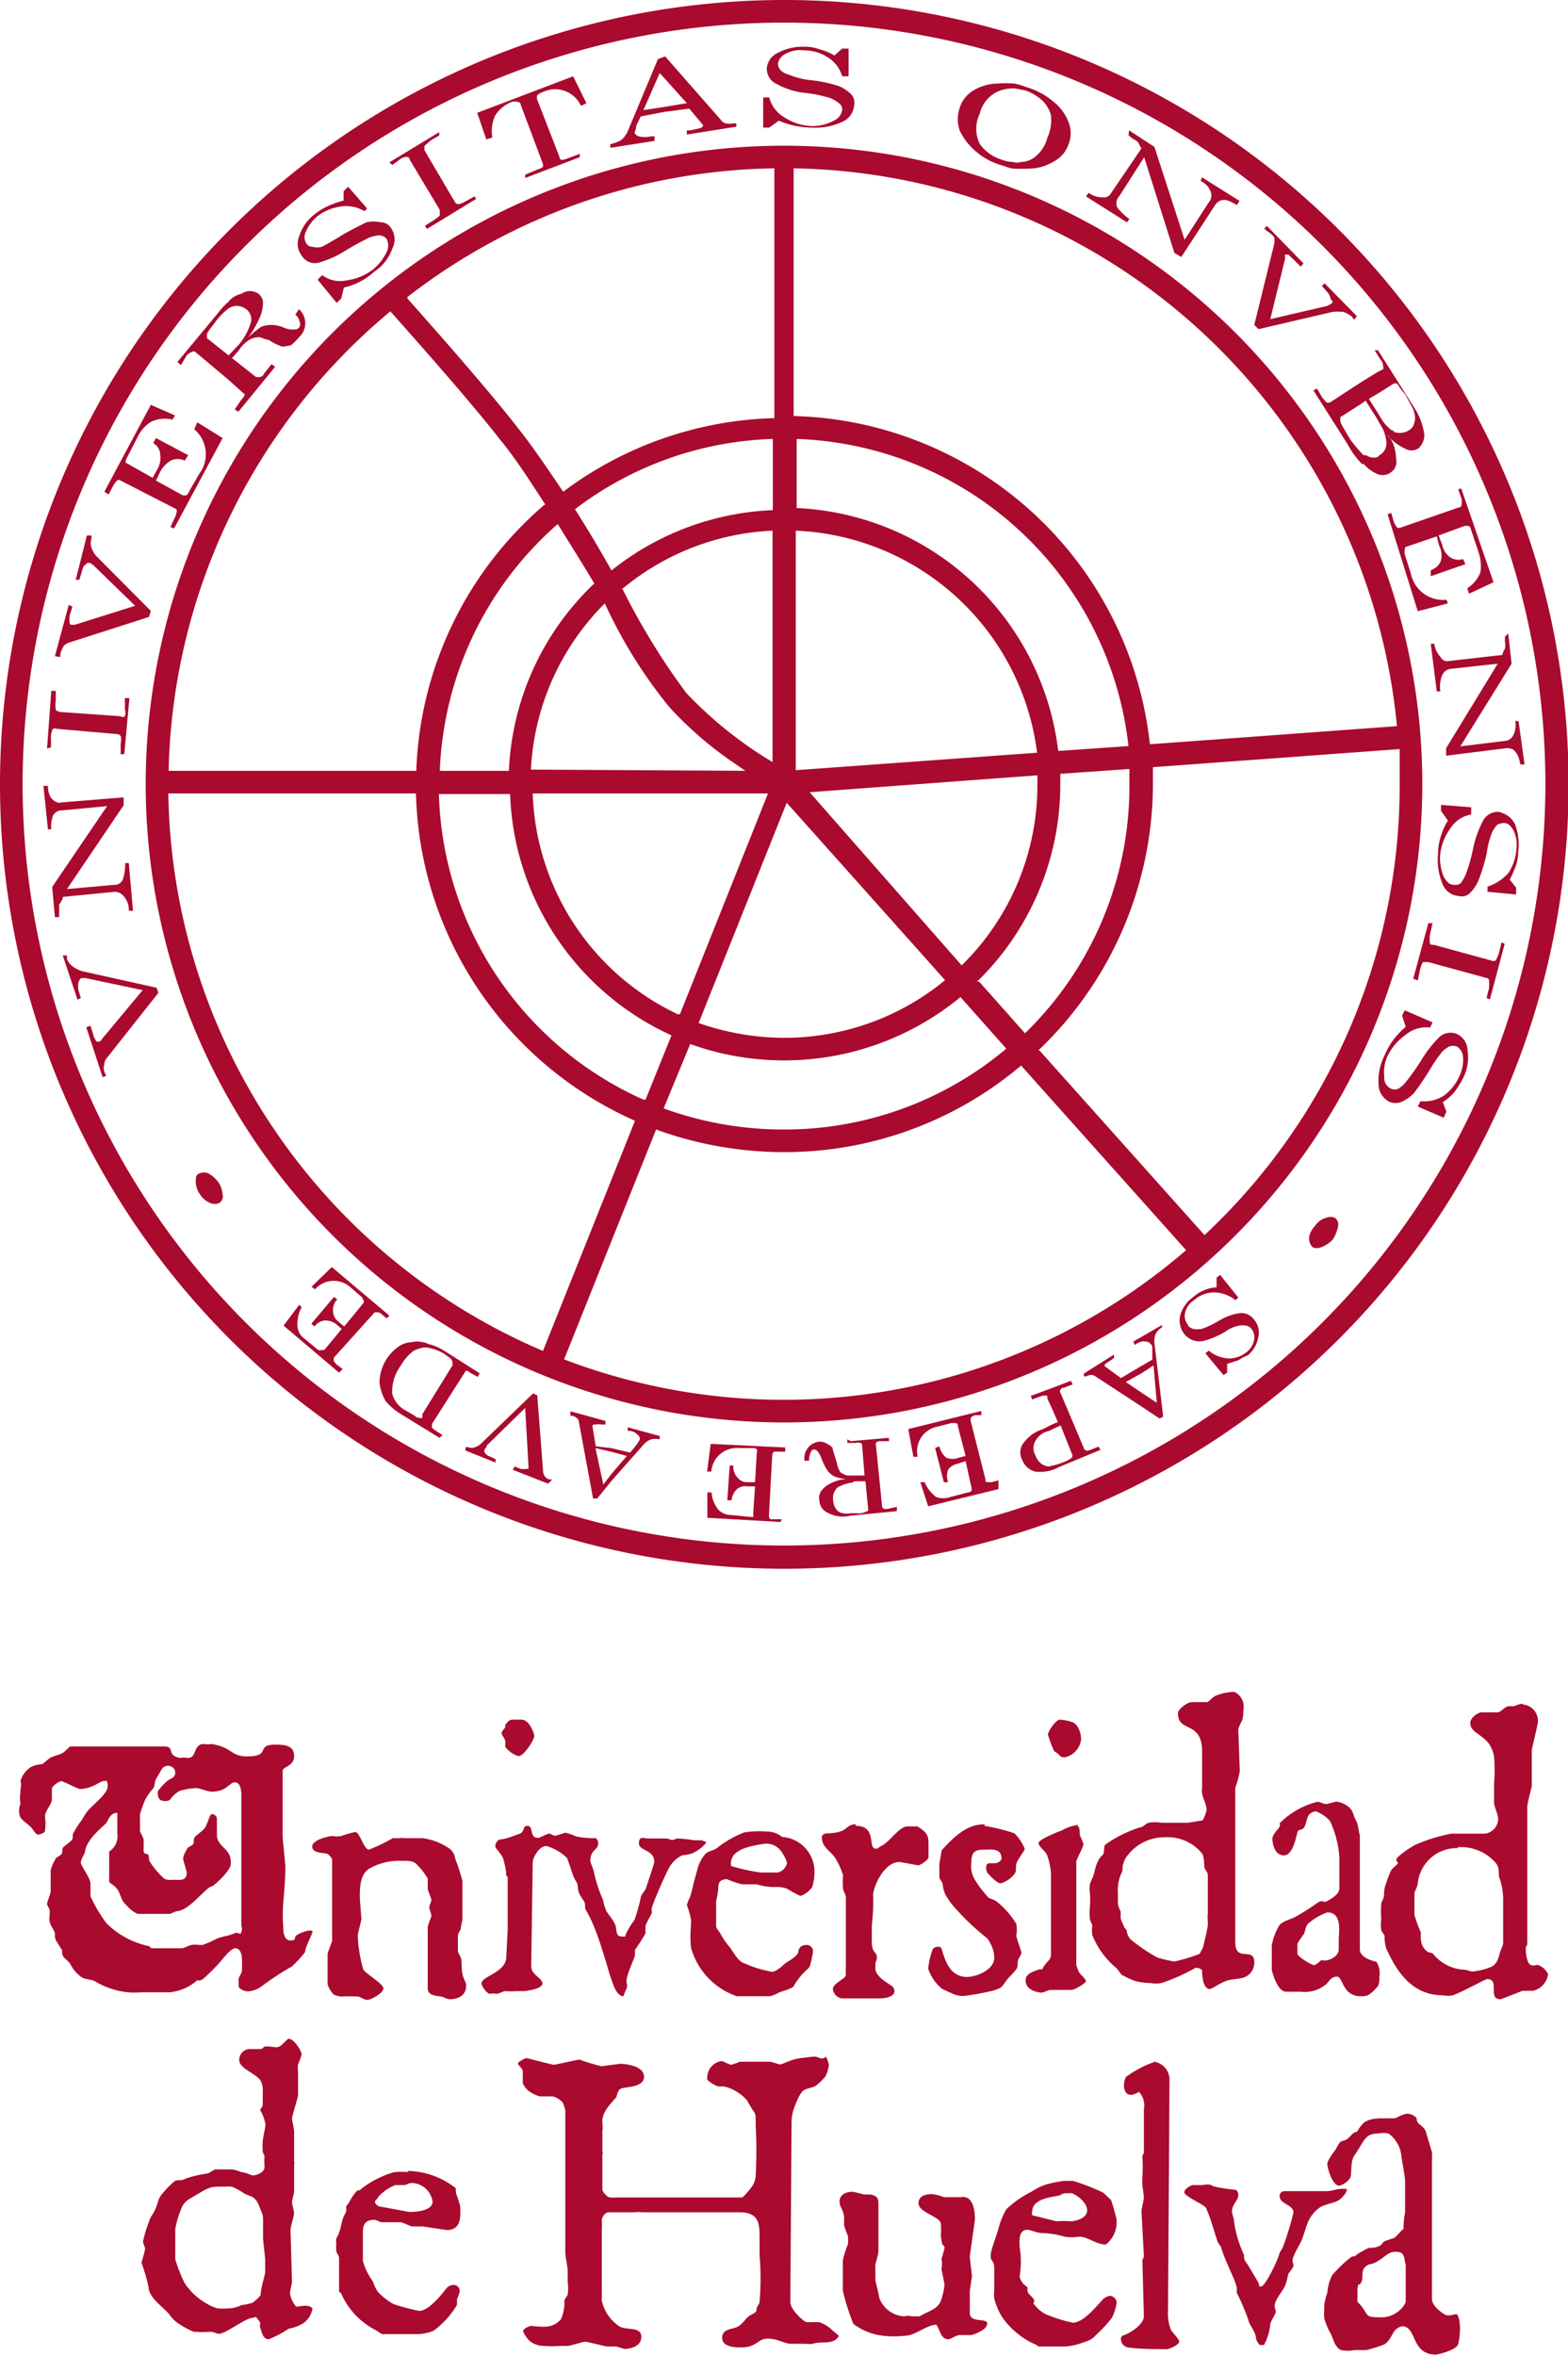
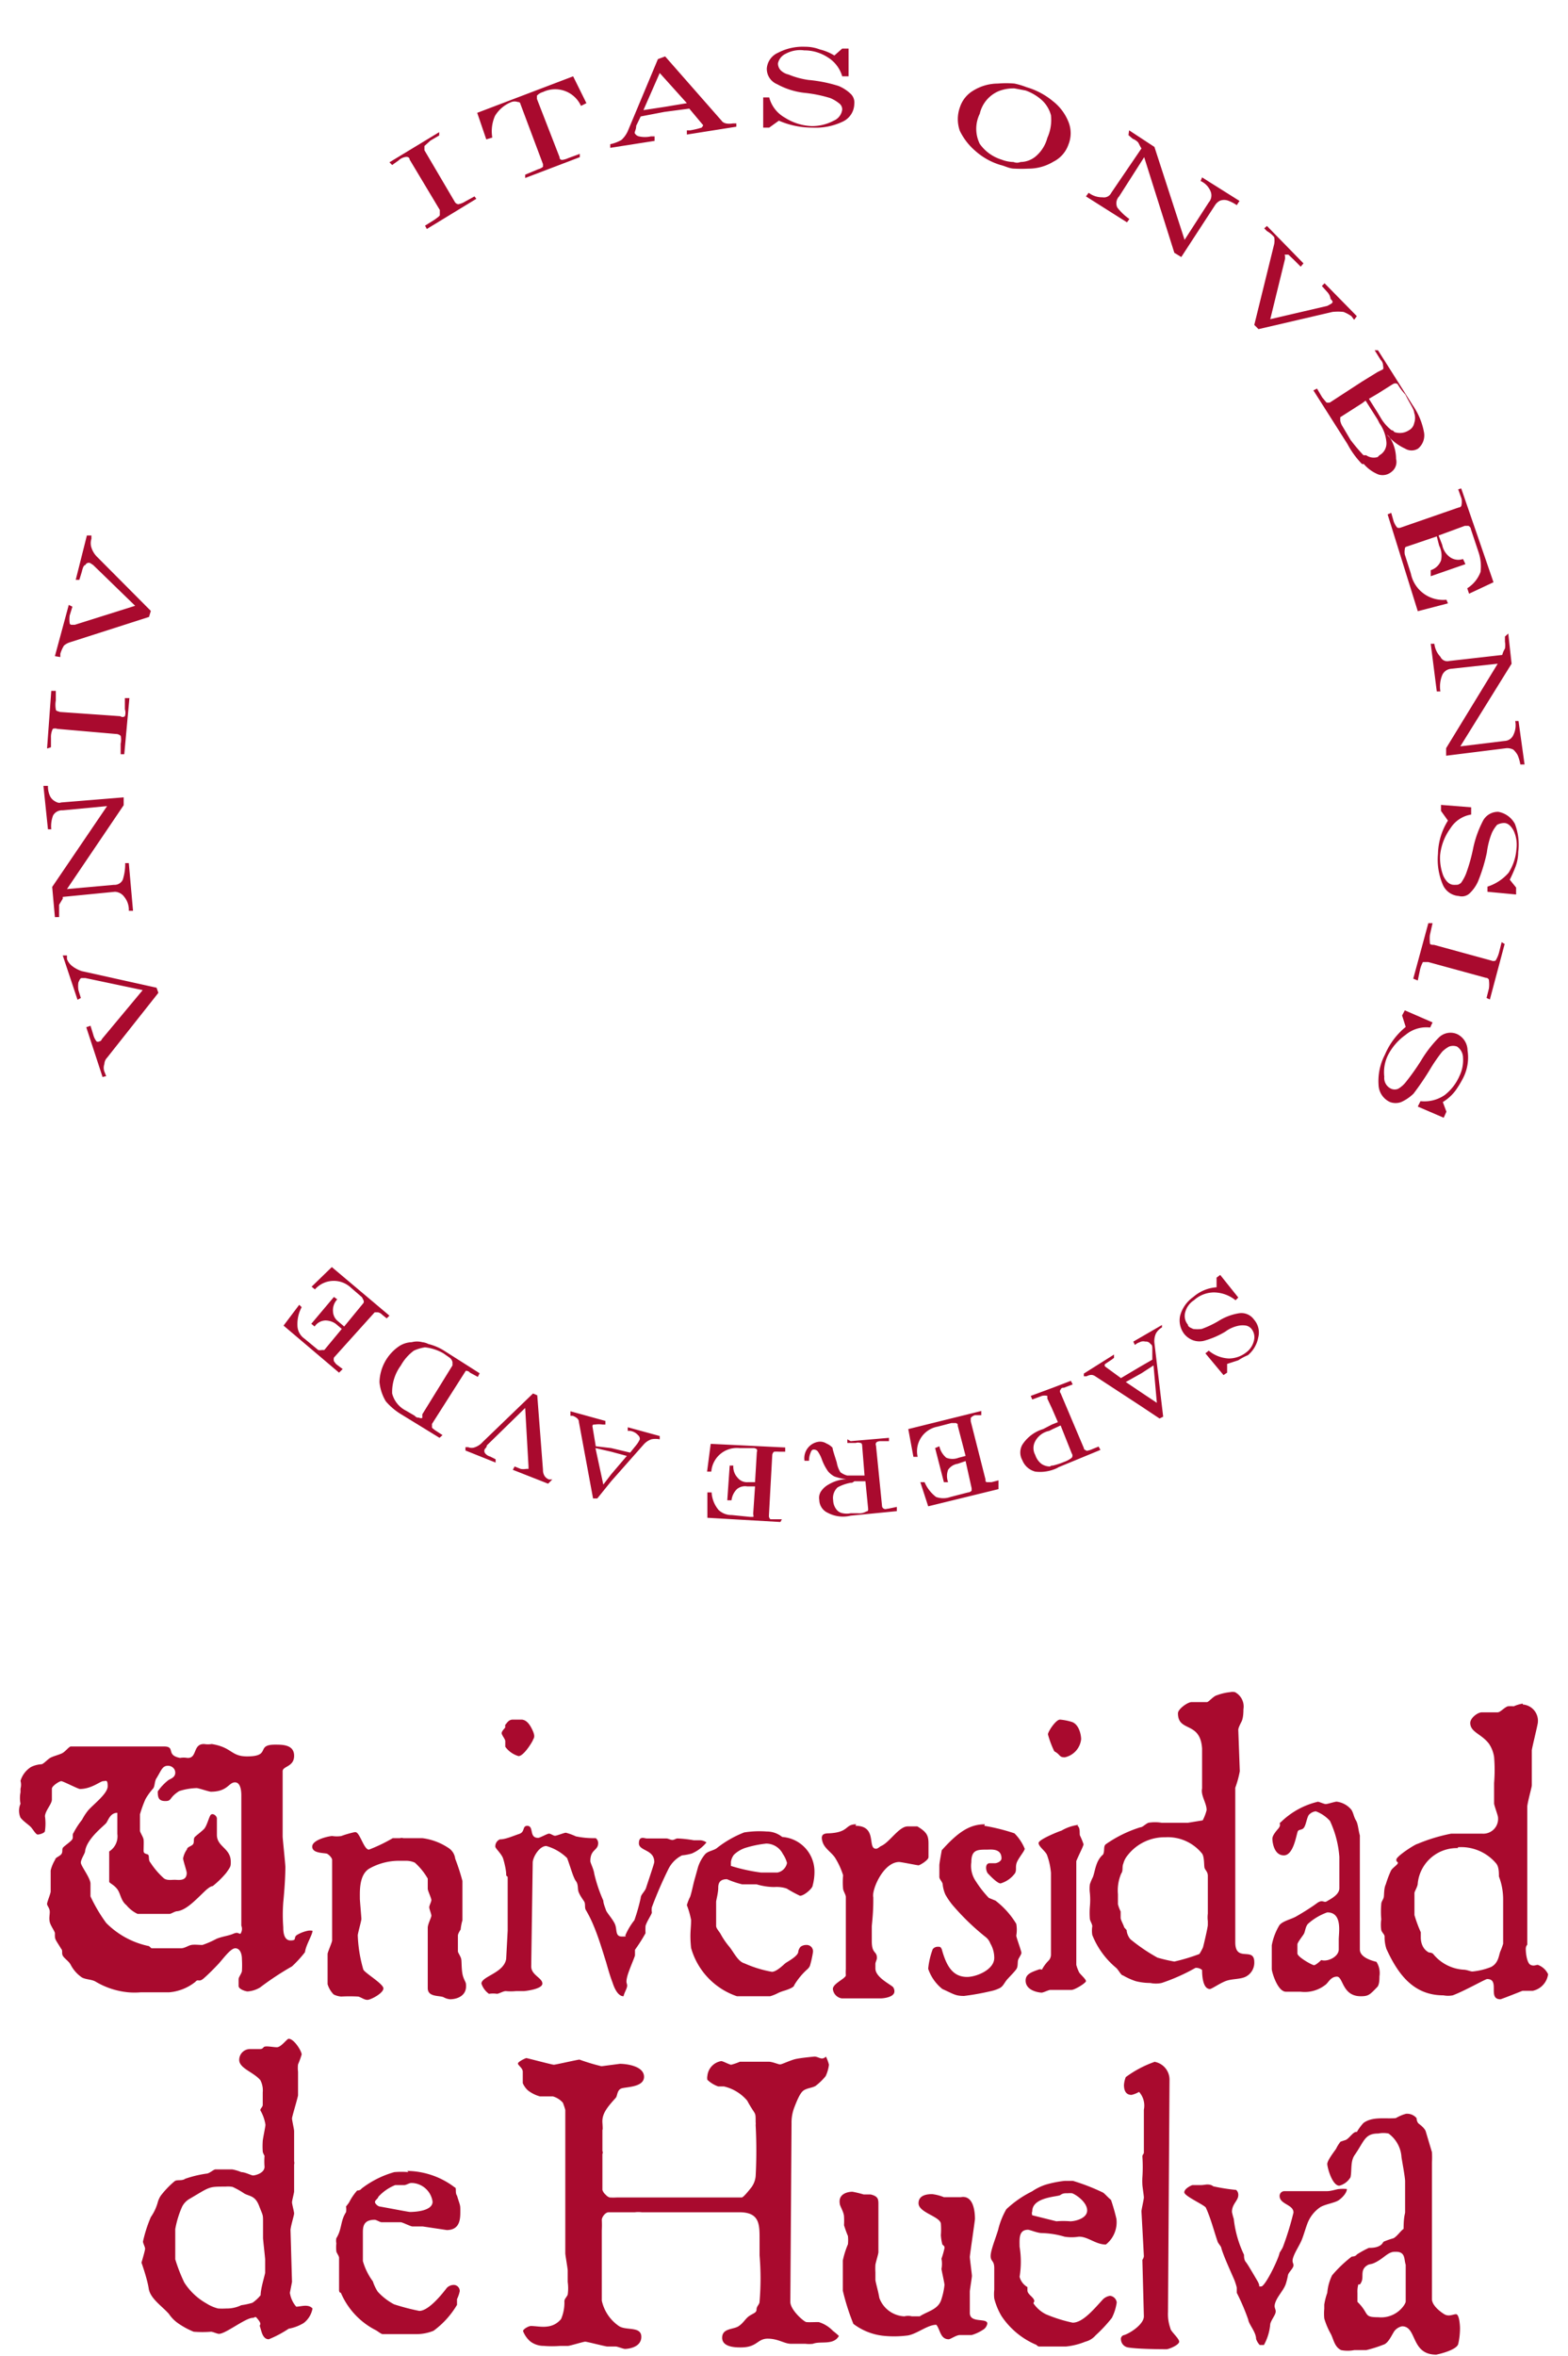
<svg xmlns="http://www.w3.org/2000/svg" viewBox="0 0 51.98 78.09">
  <defs>
    <style>.cls-1{fill:#a90a2e;}</style>
  </defs>
  <title>Recurso 7</title>
  <g id="Capa_2" data-name="Capa 2">
    <g id="Capa_1-2" data-name="Capa 1">
-       <path class="cls-1" d="M26,0A26,26,0,1,1,0,26,26,26,0,0,1,26,0Zm0,.75A25.24,25.24,0,1,0,51.23,26,25.24,25.24,0,0,0,26,.75Zm0,4.08A21.16,21.16,0,1,1,4.83,26,21.16,21.16,0,0,1,26,4.83ZM38.12,24.67l8.19-.6a20.43,20.43,0,0,0-20-18.49v8.21A12.2,12.2,0,0,1,38.12,24.67Zm-3,.22,2.29-.16a11.46,11.46,0,0,0-11-10.18v2.29A9.15,9.15,0,0,1,35.08,24.89Zm-8.74.64,8-.58a8.42,8.42,0,0,0-8-7.36Zm8.08,9.29,5.47,6.12A20.39,20.39,0,0,0,46.4,26c0-.39,0-.78,0-1.17l-8.18.6c0,.19,0,.38,0,.57A12.21,12.21,0,0,1,34.42,34.82Zm-2-2.28,1.52,1.71A11.41,11.41,0,0,0,37.44,26c0-.17,0-.34,0-.51l-2.29.16V26A9.13,9.13,0,0,1,32.39,32.54Zm-5.62-6.28L31.88,32a8.36,8.36,0,0,0,2.51-6V25.7Zm-4.3,7.36,2.92-7.32h-7.8A8.4,8.4,0,0,0,22.47,33.62Zm-1.14,2.83.86-2.13a9.14,9.14,0,0,1-5.35-8H14.55A11.44,11.44,0,0,0,21.33,36.45ZM18,44.78l3.05-7.63A12.19,12.19,0,0,1,13.79,26.3H5.58A20.43,20.43,0,0,0,18,44.78Zm3.75-7.34L18.7,45.06a20.43,20.43,0,0,0,20.62-3.62l-5.47-6.12A12.14,12.14,0,0,1,26,38.19,12.4,12.4,0,0,1,21.75,37.44Zm1.13-2.83L22,36.74a11.57,11.57,0,0,0,4,.7,11.42,11.42,0,0,0,7.36-2.68l-1.52-1.71a9.19,9.19,0,0,1-8.95,1.56Zm3.2-8-2.92,7.3A8.58,8.58,0,0,0,26,34.4a8.38,8.38,0,0,0,5.33-1.91Zm-8-9.88c-.5-.77-1-1.55-1.48-2.13-1-1.29-2.88-3.4-3.66-4.28A20.39,20.39,0,0,0,5.59,25.55H13.8A12.16,12.16,0,0,1,18.05,16.73Zm1.63,2.63c-.19-.33-.56-.93-1-1.63l-.22-.36a11.44,11.44,0,0,0-3.91,8.18h2.29A9.1,9.1,0,0,1,19.68,19.36Zm5,6.19-.29-.2a12.12,12.12,0,0,1-2.23-1.91A15.94,15.94,0,0,1,20.05,20a8.37,8.37,0,0,0-2.45,5.51Zm-4.06-6a22.85,22.85,0,0,0,2.1,3.42,13.38,13.38,0,0,0,2.86,2.29V17.59A8.37,8.37,0,0,0,20.63,19.52Zm-1.57-2.64c.41.65.81,1.31,1.19,2a9.15,9.15,0,0,1,5.35-2V14.55A11.38,11.38,0,0,0,19.06,16.88Zm-5.56-7c.8.9,2.66,3,3.66,4.29.53.67,1,1.38,1.49,2.1a12.17,12.17,0,0,1,7-2.44V5.58A20.33,20.33,0,0,0,13.5,9.85Z" />
      <path class="cls-1" d="M9.57,67.58c.18,0,.43.41.43.52a2.8,2.8,0,0,1-.12.33,1,1,0,0,0,0,.24v.78c0,.06-.2.71-.2.77s.07.36.07.42,0,.71,0,.76,0,.19,0,.24a.21.21,0,0,1,0,.11s0,.84,0,.89-.07.3-.07.36.07.31.07.37-.1.37-.12.54l.05,1.73L9.61,76a.9.9,0,0,0,.21.46c.15,0,.4-.1.54.06a.78.78,0,0,1-.29.48,1.44,1.44,0,0,1-.5.19,3.59,3.59,0,0,1-.66.35c-.2,0-.24-.26-.28-.38s0-.07,0-.13-.07-.14-.12-.2-.07,0-.13,0c-.24,0-.9.53-1.12.53-.06,0-.18-.06-.26-.07a3.69,3.69,0,0,1-.58,0A2.61,2.61,0,0,1,5.89,77a1.18,1.18,0,0,1-.29-.3c-.23-.26-.62-.51-.67-.84S4.69,75,4.69,75s.12-.4.12-.46-.07-.18-.07-.24A4.52,4.52,0,0,1,5,73.49,1.59,1.59,0,0,0,5.23,73a.74.74,0,0,1,.1-.22,3,3,0,0,1,.46-.48c.08-.06.24,0,.35-.08a3.75,3.75,0,0,1,.7-.17c.1,0,.24-.14.3-.14s.12,0,.17,0H7.7A1.4,1.4,0,0,1,8,72c.13,0,.33.11.39.11s.38-.07.38-.29a2.18,2.18,0,0,1,0-.36s-.06-.1-.06-.15a2.47,2.47,0,0,1,0-.34c0-.06.09-.48.09-.54a1.36,1.36,0,0,0-.17-.48c0-.06.07-.1.08-.17,0-.33,0-.36,0-.42a.73.73,0,0,0-.08-.41c-.23-.27-.7-.39-.7-.67a.36.36,0,0,1,.36-.36h.31c.06,0,.09,0,.14-.06s.3,0,.44,0S9.51,67.58,9.57,67.58Zm-2.09,4.9c-.59,0-.5,0-1.22.42a.64.64,0,0,0-.22.24,3.16,3.16,0,0,0-.23.75s0,0,0,1a5.36,5.36,0,0,0,.3.77,2.08,2.08,0,0,0,.73.69,1.33,1.33,0,0,0,.39.17,2.31,2.31,0,0,0,.27,0A1.09,1.09,0,0,0,8,76.41a2.21,2.21,0,0,0,.37-.08,1.29,1.29,0,0,0,.27-.25c0-.23.15-.69.15-.75s0-.09,0-.15,0-.22,0-.28-.07-.66-.07-.72,0-.46,0-.52c0-.27,0-.2-.13-.54s-.3-.31-.49-.41a2.56,2.56,0,0,0-.39-.22A.84.84,0,0,0,7.48,72.48ZM38.63,60.9a1.55,1.55,0,0,0-1.25.6.7.7,0,0,0-.14.27c-.05.11,0,.24-.07.33a1.43,1.43,0,0,0-.11.69v.33a1.23,1.23,0,0,0,.09.24c0,.07,0,.14,0,.21s.09.22.12.32l.08.09c0,.11.08.28.16.33a5.91,5.91,0,0,0,.86.58,5.52,5.52,0,0,0,.56.13,6.35,6.35,0,0,0,.83-.25,1.64,1.64,0,0,0,.12-.22c.06-.23.16-.68.16-.74s0-.09,0-.13a1,1,0,0,1,0-.25c0-.2,0-.39,0-.77,0-.17,0-.34,0-.48s-.09-.19-.11-.27,0-.38-.09-.48A1.46,1.46,0,0,0,38.63,60.9Zm2.15-4.81a.38.38,0,0,1,.16,0,.54.54,0,0,1,.28.57c0,.06,0,.28-.06.4s-.11.22-.11.28l.05,1.37a3.33,3.33,0,0,1-.15.55v5.12c0,.69.63.13.63.66a.52.52,0,0,1-.3.49c-.18.08-.43.06-.63.13s-.48.27-.54.27c-.26,0-.26-.54-.26-.63a.3.3,0,0,0-.22-.07,6.43,6.43,0,0,1-1.12.5.93.93,0,0,1-.38,0,1.94,1.94,0,0,1-.48-.06,2.19,2.19,0,0,1-.42-.19c-.07,0-.15-.19-.24-.26a2.72,2.72,0,0,1-.78-1.08.92.92,0,0,1,0-.29c0-.07-.07-.17-.08-.24a2.54,2.54,0,0,1,0-.41,2.42,2.42,0,0,0,0-.45,1.11,1.11,0,0,1,0-.29,1.73,1.73,0,0,1,.1-.24c.08-.21.09-.54.34-.75.06-.14,0-.27.09-.34a4.16,4.16,0,0,1,1.14-.56c.08,0,.17-.11.27-.15a1.32,1.32,0,0,1,.44,0l.27,0c.06,0,.11,0,.17,0s.07,0,.14,0,.23,0,.29,0l.49-.08A1.53,1.53,0,0,0,40,60c0-.24-.2-.48-.15-.72l0-1.32c-.06-.92-.8-.53-.8-1.17,0-.14.32-.37.45-.37h.51c.06,0,.21-.2.34-.23A1.73,1.73,0,0,1,40.78,56.09Zm-29,4.64c.15,0,.28.58.45.58a5.32,5.32,0,0,0,.79-.38l.24,0a.19.19,0,0,1,.11,0H14a2,2,0,0,1,.86.32.49.49,0,0,1,.23.36,7.07,7.07,0,0,1,.24.74l0,1.3a1.7,1.7,0,0,0-.06.31s-.09.13-.09.2v.52c0,.05.09.16.11.26s0,.41.07.6.09.15.09.3c0,.32-.3.43-.53.43a.55.55,0,0,1-.22-.07c-.15-.06-.52,0-.52-.3l0-2c0-.12.12-.34.12-.4s-.07-.22-.07-.28.07-.18.07-.24-.12-.31-.12-.37v-.34a2.13,2.13,0,0,0-.43-.53.72.72,0,0,0-.29-.06h-.22a2,2,0,0,0-1,.26c-.34.21-.31.75-.31,1,0,.06.05.61.05.67s-.12.48-.12.54a4.61,4.61,0,0,0,.18,1.12c0,.1.67.48.67.64s-.42.38-.53.38-.21-.09-.31-.11a5,5,0,0,0-.56,0,.66.66,0,0,1-.25-.07.82.82,0,0,1-.2-.34v-1c0-.06.15-.39.15-.45V61.65c0-.06-.09-.16-.16-.2s-.5,0-.5-.24.61-.36.67-.35a1,1,0,0,0,.29,0A3.4,3.4,0,0,1,11.76,60.73Zm13.62.38a3.62,3.62,0,0,0-.65.13,1,1,0,0,0-.42.24.5.5,0,0,0-.1.24v.13a5.92,5.92,0,0,0,1,.22l.54,0a.4.4,0,0,0,.32-.32,1,1,0,0,0-.14-.3A.62.62,0,0,0,25.38,61.11Zm0-.4a.81.81,0,0,1,.53.18A1.15,1.15,0,0,1,27,62.05a1.73,1.73,0,0,1-.06.45c0,.09-.28.34-.42.34a4.44,4.44,0,0,1-.44-.24,1.05,1.05,0,0,0-.41-.05,2.08,2.08,0,0,1-.59-.09c-.09,0-.21,0-.48,0a3.11,3.11,0,0,1-.5-.17c-.21,0-.29.1-.29.28s-.07.42-.07.47c0,.23,0,.17,0,.8,0,.07.08.16.14.25a2.5,2.5,0,0,0,.29.43c.15.18.29.5.51.56a3.89,3.89,0,0,0,.91.28c.15,0,.38-.23.44-.28s.38-.21.43-.36a.31.31,0,0,1,.08-.19.31.31,0,0,1,.19-.06.21.21,0,0,1,.22.24,3.54,3.54,0,0,1-.1.45.33.33,0,0,1-.08.11,2.26,2.26,0,0,0-.44.53c0,.08-.25.16-.31.18a1.43,1.43,0,0,0-.22.08,1.38,1.38,0,0,1-.27.11l-1.1,0a2.37,2.37,0,0,1-1.52-1.6c-.05-.49,0-.62,0-.93a2.8,2.8,0,0,0-.14-.49,1.56,1.56,0,0,1,.11-.28c.06-.18.1-.42.16-.62l.1-.36a1.26,1.26,0,0,1,.22-.41c.09-.12.27-.13.39-.21a3.54,3.54,0,0,1,.92-.53A3.19,3.19,0,0,1,25.42,60.71Zm-7.93-.19c.25,0,.05.4.37.4.06,0,.3-.14.36-.14s.14.07.2.07.3-.1.36-.1a2,2,0,0,1,.33.12,2.9,2.9,0,0,0,.66.06.21.21,0,0,1,.08.16c0,.26-.26.2-.26.6,0,.06.11.26.13.42A4.9,4.9,0,0,0,20,63c0,.09.06.23.09.32s.23.3.3.47,0,.4.22.4.09,0,.13-.06a2.18,2.18,0,0,1,.29-.48,6.25,6.25,0,0,0,.21-.74c0-.11.14-.21.18-.34s.27-.8.27-.85c0-.42-.51-.36-.51-.62s.19-.16.26-.16l.65,0c.06,0,.14.05.2.05s.12-.05.17-.05A4,4,0,0,1,23,61c.06,0,.17,0,.23,0a.44.44,0,0,1,.19.07,1.27,1.27,0,0,1-.49.37,1.8,1.8,0,0,1-.32.06,1,1,0,0,0-.45.45,13.47,13.47,0,0,0-.55,1.27.46.46,0,0,0,0,.17c0,.06-.17.3-.21.45a2,2,0,0,0,0,.24,5.42,5.42,0,0,1-.35.55s0,.13,0,.18-.21.51-.26.72,0,.2,0,.29-.09.22-.12.35c-.24,0-.36-.45-.37-.47-.08-.21-.15-.46-.21-.67-.13-.41-.25-.82-.42-1.22a3.88,3.88,0,0,0-.25-.5c-.05-.09,0-.2-.06-.29s-.14-.2-.18-.31,0-.24-.09-.36-.19-.5-.29-.76a1.6,1.6,0,0,0-.69-.4c-.23,0-.44.36-.45.54l-.05,3.45c0,.29.37.38.37.57s-.59.25-.62.25-.2,0-.26,0a1.74,1.74,0,0,1-.33,0c-.09,0-.19.07-.29.09a.88.88,0,0,0-.27,0,.67.67,0,0,1-.25-.34c0-.24.75-.35.82-.82l.05-.94,0-.4,0-1.23s0-.07,0-.13-.05,0-.05-.11-.05-.35-.1-.51-.26-.34-.26-.4a.25.25,0,0,1,.15-.24c.19,0,.43-.11.64-.18S17.3,60.52,17.49,60.52Zm18.25,0c.1.07.06.25.08.32a2.61,2.61,0,0,1,.12.29c0,.06-.16.36-.24.56,0,0,0,.09,0,.15l0,3.29a1.24,1.24,0,0,0,.1.26c.08.1.22.22.22.28s-.37.29-.48.29h-.7c-.06,0-.23.09-.29.09S34,66,34,65.65c0-.2.16-.27.42-.36a.14.14,0,0,1,.12,0,1.25,1.25,0,0,1,.23-.31.29.29,0,0,0,.07-.19c0-.09,0-.22,0-.28V62.08a2.27,2.27,0,0,0-.13-.59c-.05-.13-.28-.28-.28-.4s.71-.4.76-.41A1.45,1.45,0,0,1,35.74,60.49Zm-3.09,0a6.55,6.55,0,0,1,1,.25,1.57,1.57,0,0,1,.34.51c0,.07-.2.3-.26.45s0,.25-.06.36a.91.91,0,0,1-.48.34c-.12,0-.4-.31-.43-.34a.35.35,0,0,1-.05-.18c0-.1.05-.15.12-.15s.12,0,.18,0,.21-.06.21-.16c0-.34-.35-.29-.48-.29-.32,0-.52,0-.52.42a.89.89,0,0,0,.15.63,3.57,3.57,0,0,0,.43.55S33,63,33,63a2.78,2.78,0,0,1,.69.77,1.11,1.11,0,0,1,0,.39c0,.06.17.51.17.57s-.09.17-.11.24,0,.21-.05.29-.19.22-.3.34-.14.25-.28.31a1.21,1.21,0,0,1-.27.09,8.31,8.31,0,0,1-.89.16c-.29,0-.34-.06-.72-.23a1.45,1.45,0,0,1-.47-.67,2.57,2.57,0,0,1,.15-.65.21.21,0,0,1,.18-.08c.06,0,.08,0,.12.08.15.55.36.92.84.92.31,0,.9-.24.9-.63a.94.94,0,0,0-.13-.48.49.49,0,0,0-.14-.2,8,8,0,0,1-1.11-1.07,2.38,2.38,0,0,1-.24-.35,1.13,1.13,0,0,1-.09-.34c0-.07-.11-.17-.11-.24,0-.29,0-.32,0-.39s.05-.33.08-.5C31.76,60.73,32.14,60.47,32.65,60.47Zm-4.27,0c.74,0,.38.76.68.76.06,0,.11-.06.17-.09.28-.12.59-.65.88-.65h.32c.32.19.37.31.37.57v.45c0,.1-.29.27-.33.27s-.58-.11-.64-.11c-.53,0-.92.93-.86,1.17,0,0,0,.08,0,.11,0,.45-.05.8-.05.86s0,.06,0,.09,0,.33,0,.39c0,.44.17.32.17.56,0,.06-.05.14-.05.2s0,.09,0,.15c0,.28.45.5.58.61a.23.23,0,0,1,.05.15c0,.2-.39.23-.43.23H27.9a.35.35,0,0,1-.29-.31c0-.18.41-.34.43-.45a1.55,1.55,0,0,1,0-.21l0-2.39c0-.07-.07-.17-.09-.26a2.32,2.32,0,0,1,0-.46,2.52,2.52,0,0,0-.26-.57c-.12-.19-.35-.31-.42-.53s0-.29.2-.29C28.16,60.74,28,60.47,28.38,60.47ZM44,63.39a1.9,1.9,0,0,0-.64.38c-.09.1-.09.26-.14.34s-.21.28-.21.34v.3c0,.12.49.39.55.39s.21-.14.24-.17c.21.07.58-.11.58-.35,0-.06,0-.1,0-.33S44.51,63.39,44,63.39Zm-.33-3.67c.06,0,.22.08.28.08s.3-.08.36-.08a.75.75,0,0,1,.49.27c.07.11.08.24.15.35s.08.33.13.5l0,3.78c0,.26.39.37.55.41a.69.69,0,0,1,.1.48c0,.08,0,.25-.06.34-.26.27-.3.32-.56.32-.62,0-.58-.65-.79-.65s-.29.21-.38.27a1.11,1.11,0,0,1-.83.23h-.48c-.28,0-.47-.66-.47-.75v-.79a2,2,0,0,1,.25-.66c.1-.14.39-.2.55-.29s.49-.29.69-.44.23,0,.34-.07.41-.21.41-.43c0-.06,0-.53,0-.59s0-.4,0-.45a3.39,3.39,0,0,0-.31-1.19,1.18,1.18,0,0,0-.47-.32.36.36,0,0,0-.24.13c-.06.11-.08.28-.14.39s-.16.07-.21.13-.13.81-.47.81-.38-.47-.38-.55.06-.18.19-.33,0-.17.09-.22A2.61,2.61,0,0,1,43.7,59.72ZM5.57,58.53c-.19,0-.22.15-.38.41-.07.1-.05.25-.11.34a2,2,0,0,0-.26.36,4.06,4.06,0,0,0-.18.5v.54c0,.06.11.21.12.3s0,.25,0,.37.13.09.16.14,0,.18.06.24a2.61,2.61,0,0,0,.44.52c.1.09.25.06.37.06s.4.06.4-.23c0-.06-.12-.41-.12-.48a.73.73,0,0,1,.13-.3c0-.08.15-.1.2-.17s0-.18.06-.24.21-.17.3-.26.15-.34.21-.45.22,0,.22.1v.54c0,.4.46.44.46.89,0,.15,0,.16-.15.37a3.11,3.11,0,0,1-.45.44c-.06,0-.15.07-.22.13-.32.3-.63.65-.94.7-.1,0-.21.09-.27.09H4.56a1.07,1.07,0,0,1-.37-.29C4,63,4,62.76,3.88,62.61s-.26-.19-.26-.24v-1a.59.59,0,0,0,.27-.58c0-.06,0-.19,0-.7-.24,0-.3.25-.37.34s-.65.52-.7.94c0,.06-.14.26-.14.37s.32.51.32.7v.42a5.18,5.18,0,0,0,.52.88,2.78,2.78,0,0,0,1.38.76c.06,0,.1.08.13.08l.47,0,.5,0c.12,0,.24-.09.34-.11s.25,0,.37,0a3.05,3.05,0,0,0,.46-.2c.18-.08.4-.1.56-.17s.17,0,.24,0A.28.28,0,0,0,8,63.83l0-4.31c0-.08,0-.44-.21-.44s-.24.31-.8.31c-.06,0-.41-.12-.47-.12a2.07,2.07,0,0,0-.58.1c-.35.22-.23.33-.46.33s-.25-.13-.25-.32A1.7,1.7,0,0,1,5.59,59c.1-.05.22-.1.22-.24S5.69,58.53,5.57,58.53Zm1.2-.72a.78.78,0,0,0,.25,0c.68.11.63.41,1.17.41.82,0,.27-.39.93-.39.25,0,.63,0,.63.37s-.38.34-.38.51v2.17c0,.06.09.92.09,1s0,.46-.07,1.18a5.51,5.51,0,0,0,0,.82c0,.1,0,.44.24.44s.07-.1.23-.19A1.15,1.15,0,0,1,10.2,64a.39.39,0,0,1,.16,0c0,.13-.22.47-.25.71a3.87,3.87,0,0,1-.43.47,9.65,9.65,0,0,0-1.06.7.92.92,0,0,1-.41.13c-.06,0-.3-.07-.3-.18V65.6c0-.06.09-.17.11-.26a3.43,3.43,0,0,0,0-.4c0-.17-.06-.36-.22-.36s-.41.36-.57.53-.32.33-.48.47-.18,0-.27.11a1.6,1.6,0,0,1-.88.35c-1,0-.62,0-.94,0a2.39,2.39,0,0,1-.4,0,2.59,2.59,0,0,1-1.1-.36c-.13-.07-.3-.06-.44-.13a1.15,1.15,0,0,1-.38-.43c-.06-.11-.19-.19-.25-.28s0-.18-.06-.24c-.22-.36-.21-.3-.21-.52,0-.06-.14-.24-.17-.37s0-.22,0-.34-.09-.2-.09-.26.12-.35.12-.41V62a1.26,1.26,0,0,1,.15-.36c0-.07.16-.11.21-.19s0-.16.06-.22.21-.16.28-.24,0-.17.06-.24a2.62,2.62,0,0,1,.28-.43A1.81,1.81,0,0,1,2.93,60c.19-.21.64-.55.64-.79s-.06-.17-.15-.17-.39.26-.77.26c-.06,0-.56-.26-.62-.26s-.31.16-.31.25v.36c0,.15-.21.35-.23.55a1.68,1.68,0,0,1,0,.49c0,.07-.18.12-.24.12s-.15-.16-.22-.24-.25-.19-.35-.32a.57.57,0,0,1,0-.46,1,1,0,0,1,0-.38s0-.06,0-.12a.49.49,0,0,0,0-.26.82.82,0,0,1,.35-.46.9.9,0,0,1,.34-.09c.07,0,.21-.17.31-.22s.26-.09.37-.14.24-.23.3-.23H5.43c.41,0,.05.29.54.38a.7.7,0,0,1,.24,0C6.55,58.29,6.38,57.8,6.77,57.81ZM17,57l.28,0c.18,0,.3.18.39.39s0,.25,0,.28-.3.54-.48.54a.83.83,0,0,1-.44-.31s0-.13,0-.19-.12-.2-.12-.26.08-.14.12-.19a.31.31,0,0,1,0-.09C16.8,57.13,16.85,57,17,57ZM35.14,57a1.87,1.87,0,0,1,.4.08c.24.09.3.44.3.57a.69.69,0,0,1-.54.6c-.2,0-.13-.08-.35-.2a3.2,3.2,0,0,1-.21-.56C34.74,57.4,35,57,35.14,57Zm13.19,4.26A1.3,1.3,0,0,0,47,62.42c0,.12-.11.27-.11.33v.73a4.44,4.44,0,0,0,.21.57s0,.12,0,.17,0,.36.27.5c0,0,.11,0,.15.06a1.41,1.41,0,0,0,1,.51c.1,0,.23.06.29.06a2.24,2.24,0,0,0,.62-.15c.23-.12.25-.34.3-.5a2.33,2.33,0,0,0,.1-.27c0-.5,0-1.41,0-1.47a2.12,2.12,0,0,0-.14-.76c0-.13,0-.32-.09-.43A1.52,1.52,0,0,0,48.33,61.23Zm2.15-4.76a.54.54,0,0,1,.5.6c0,.06-.2.86-.2.92s0,.43,0,.49,0,.38,0,.44,0,.17,0,.23-.12.47-.15.69l0,4.59a.21.21,0,0,0-.05.13c0,.2.05.49.16.54s.17,0,.24,0a.6.6,0,0,1,.34.31.65.65,0,0,1-.51.55h-.34s-.7.28-.73.28c-.44,0,0-.67-.44-.67-.06,0-.74.39-1.14.54a.82.82,0,0,1-.31,0c-1,0-1.51-.71-1.89-1.54a1.27,1.27,0,0,1-.06-.41c0-.07-.08-.12-.11-.21a1.21,1.21,0,0,1,0-.36,2.92,2.92,0,0,1,0-.51c0-.07.06-.14.08-.21s0-.3.07-.44a3.47,3.47,0,0,1,.17-.45c.05-.1.23-.2.23-.26s-.05,0-.05-.11.62-.51.7-.52a5.7,5.7,0,0,1,1.12-.34c.51,0,.76,0,.82,0s.13,0,.2,0a.49.49,0,0,0,.53-.54c0-.06-.13-.4-.13-.46v-.68a5.23,5.23,0,0,0,0-.86,1.07,1.07,0,0,0-.17-.44c-.25-.33-.62-.38-.62-.69,0-.16.23-.34.37-.35l.53,0c.1,0,.21-.15.34-.2a1,1,0,0,1,.2,0A1.18,1.18,0,0,1,50.48,56.47ZM28.26,72.65a3.75,3.75,0,0,1,.37.09c.07,0,.17,0,.23,0,.26.06.26.17.26.33s0,.23,0,.34,0,1.18,0,1.24-.07.27-.1.42a2.26,2.26,0,0,0,0,.25c0,.08,0,.19,0,.25s.1.4.13.6a.93.93,0,0,0,.83.61.52.52,0,0,1,.25,0c.07,0,.18,0,.26,0,.26-.17.6-.22.71-.54a2.3,2.3,0,0,0,.11-.5c0-.06-.07-.36-.1-.53a.87.87,0,0,0,0-.34,2.89,2.89,0,0,0,.1-.35c0-.06,0-.06-.07-.12a1.67,1.67,0,0,1-.05-.31,2.54,2.54,0,0,0,0-.39c-.05-.24-.74-.36-.74-.67s.38-.3.46-.3a1.53,1.53,0,0,1,.38.1l.56,0c.43-.08.47.5.47.72,0,.06-.17,1.2-.17,1.26s.07.58.07.63-.07.46-.07.52l0,.71c0,.35.58.15.58.35a.3.3,0,0,1-.15.21,1.37,1.37,0,0,1-.37.17c-.12,0-.27,0-.39,0s-.31.14-.37.14c-.28,0-.28-.32-.41-.48-.31,0-.68.34-1,.36a3.38,3.38,0,0,1-.8,0,2,2,0,0,1-.95-.39,7.53,7.53,0,0,1-.35-1.1c0-.17,0-.13,0-.13l0-.87a2.9,2.9,0,0,1,.17-.54,1.48,1.48,0,0,0,0-.27,3.82,3.82,0,0,1-.13-.36,2.64,2.64,0,0,0,0-.28c0-.15-.14-.36-.14-.43C27.78,72.72,28.1,72.65,28.26,72.65ZM40,72.41c.06,0,.15,0,.22.06a6.33,6.33,0,0,0,.76.12.22.22,0,0,1,.07.17c0,.19-.21.29-.21.56a2,2,0,0,0,.06.23,3.66,3.66,0,0,0,.34,1.19c0,.06,0,.17.06.24s.25.4.38.62,0,.19.13.19.57-.9.61-1.12c0,0,.08-.12.11-.19a9.93,9.93,0,0,0,.35-1.14c0-.27-.46-.27-.46-.55a.16.16,0,0,1,.16-.16H44c.13,0,.33-.07.39-.07a1.32,1.32,0,0,1,.26,0c0,.12-.14.28-.27.37s-.44.13-.61.23a1.15,1.15,0,0,0-.42.52c-.07.18-.12.37-.19.55s-.21.38-.28.57,0,.2,0,.29-.15.22-.18.31a2.46,2.46,0,0,1-.07.29c-.06.2-.26.4-.34.6s0,.22,0,.33-.14.26-.18.41a1.73,1.73,0,0,1-.21.7h-.14a.56.56,0,0,1-.12-.2c0-.23-.24-.48-.26-.64A7.28,7.28,0,0,0,41,76s0-.12,0-.16-.07-.25-.1-.31c-.13-.3-.32-.71-.41-1,0-.07-.11-.16-.13-.24-.12-.35-.22-.75-.38-1.1,0-.08-.72-.39-.72-.52s.25-.24.27-.24.22,0,.28,0S40,72.41,40,72.41Zm-4.64.29c-.06,0-.13,0-.21.06s-.93.06-.93.54a.18.18,0,0,0,0,.13l.8.2a2.77,2.77,0,0,1,.46,0c.15,0,.56-.09.56-.36s-.36-.52-.5-.57A.76.76,0,0,0,35.4,72.7Zm-.11-.41h.32a6.82,6.82,0,0,1,1,.39c.08.06.17.17.26.24a6.34,6.34,0,0,1,.18.63.94.94,0,0,1-.35.85c-.34,0-.6-.27-.9-.26a1.48,1.48,0,0,1-.47,0,2.86,2.86,0,0,0-.75-.12c-.15,0-.4-.11-.46-.11-.32,0-.28.32-.28.56a3.08,3.08,0,0,1,0,1,.55.55,0,0,0,.26.34s0,0,0,.11.14.19.2.28,0,.11,0,.15a1.09,1.09,0,0,0,.41.36,4.82,4.82,0,0,0,.89.28c.33,0,.69-.43,1-.77a.42.42,0,0,1,.24-.12.25.25,0,0,1,.22.22,1.66,1.66,0,0,1-.16.51,4.77,4.77,0,0,1-.54.58.66.66,0,0,1-.34.21,2.31,2.31,0,0,1-.64.16h-.89c-.06,0-.08-.06-.13-.07a2.6,2.6,0,0,1-1.12-.94,2.23,2.23,0,0,1-.24-.58,1.37,1.37,0,0,1,0-.29l0-.72c0-.26-.12-.21-.12-.4s.17-.6.25-.87a2.54,2.54,0,0,1,.27-.68,3.5,3.5,0,0,1,.85-.59,1.81,1.81,0,0,1,.44-.22A3.63,3.63,0,0,1,35.29,72.29Zm-21.62.07c-.06,0-.17.07-.23.07H13.1a1.53,1.53,0,0,0-.56.39c0,.05-.11.11-.11.17s.11.15.16.15c.34.06.95.18,1,.18s.75,0,.75-.34A.72.72,0,0,0,13.67,72.36Zm-.13-.4a2.65,2.65,0,0,1,1.58.55c.06,0,0,.18.07.27.11.36.11.29.11.52s0,.62-.45.62l-.8-.12h-.34c-.06,0-.33-.14-.39-.14h-.63c-.06,0-.17-.08-.23-.08-.41,0-.39.28-.39.48s0,.47,0,.53,0,.3,0,.36a2.1,2.1,0,0,0,.33.67,1.48,1.48,0,0,0,.16.34,2,2,0,0,0,.54.42,7.15,7.15,0,0,0,.84.22c.33,0,.81-.63.91-.76a.32.32,0,0,1,.21-.1.2.2,0,0,1,.22.21,1.15,1.15,0,0,1-.09.26s0,.12,0,.19a2.88,2.88,0,0,1-.78.86,1.53,1.53,0,0,1-.57.11H12.69c-.06,0-.18-.11-.25-.14A2.48,2.48,0,0,1,11.3,76s-.06,0-.06-.09V74.84c0-.06-.07-.14-.09-.21a1.31,1.31,0,0,1,0-.27.43.43,0,0,1,0-.17c.19-.3.13-.57.32-.86a.49.49,0,0,0,0-.19s.09-.11.11-.15a1.83,1.83,0,0,1,.26-.38s.11,0,.14-.06A3.2,3.2,0,0,1,13.07,72,2.73,2.73,0,0,1,13.54,72Zm32.74,2.68c-.2,0-.32.16-.55.3s-.26.09-.35.14c-.26.15-.13.37-.2.54s-.1.08-.11.1A.88.88,0,0,0,45,76v.3c.41.4.18.51.69.51a.92.92,0,0,0,.85-.39s.07-.1.06-.15c0-.55,0-.74,0-1.2C46.54,74.9,46.6,74.64,46.28,74.64Zm.34-4.57a.41.41,0,0,1,.38.14s0,.13.08.19.21.17.23.27l.2.67a3.07,3.07,0,0,1,0,.34l0,4.53c0,.2.26.41.41.5s.29,0,.39,0,.13.34.13.47a2.34,2.34,0,0,1-.06.52c-.06.21-.71.35-.73.35-.85,0-.63-.94-1.13-.94a.43.43,0,0,0-.24.14c-.08.09-.2.42-.38.47a4.31,4.31,0,0,1-.57.18h-.4a1.13,1.13,0,0,1-.43,0c-.23-.11-.25-.37-.35-.55a2.41,2.41,0,0,1-.21-.5,1.69,1.69,0,0,1,0-.32c0-.05,0-.08,0-.14A2.16,2.16,0,0,1,44,76a1.61,1.61,0,0,1,.16-.58,4.23,4.23,0,0,1,.65-.62s.13,0,.17-.07a3.24,3.24,0,0,1,.4-.22c.09,0,.22,0,.34-.06s.11-.12.16-.15a3.07,3.07,0,0,1,.32-.11c.13-.08.22-.23.33-.31,0-.42.05-.49.05-.55s0-.12,0-.18,0-.07,0-.13l0-.72c0-.14-.12-.77-.12-.8a1.05,1.05,0,0,0-.43-.78.88.88,0,0,0-.34,0c-.45,0-.46.25-.78.71-.15.21-.09.51-.14.74a.61.61,0,0,1-.37.28c-.24,0-.4-.61-.4-.72s.19-.36.29-.5a1.2,1.2,0,0,1,.15-.24l.18-.06c.13-.07.25-.29.36-.26a1.66,1.66,0,0,1,.22-.3c.3-.22.72-.13,1.07-.16C46.39,70.14,46.56,70.07,46.62,70.07Zm-8.33-1.73a.6.6,0,0,1,.52.61l-.05,7.68a1.4,1.4,0,0,0,.08.55c0,.09.29.33.29.44s-.34.25-.42.25-.94,0-1.28-.06a.28.28,0,0,1-.23-.26.13.13,0,0,1,.11-.15c.21-.07.65-.36.65-.62l-.05-1.87s.05-.07.05-.13l-.08-1.48c0-.06.08-.4.08-.46s-.05-.37-.05-.43a2.08,2.08,0,0,1,0-.23,5,5,0,0,0,0-.7c0-.06.05-.08.05-.13V71.2l0-1.27a.68.68,0,0,0-.16-.59.87.87,0,0,1-.25.1c-.23,0-.25-.22-.25-.33a.88.88,0,0,1,.06-.26A3.6,3.6,0,0,1,38.29,68.34ZM27,68.17c.14,0,.24.14.38,0a1.3,1.3,0,0,1,.1.27,1.23,1.23,0,0,1-.11.38,2,2,0,0,1-.33.32c-.11.07-.29.07-.41.16s-.23.38-.3.56a1.39,1.39,0,0,0-.09.52L26.2,76.3c0,.27.45.66.53.67s.27,0,.41,0a1.08,1.08,0,0,1,.47.29s.12.09.2.17c-.18.32-.61.16-.86.26a1,1,0,0,1-.25,0l-.48,0c-.22,0-.42-.17-.77-.17s-.34.29-.89.29c-.16,0-.62,0-.62-.32s.37-.27.54-.38.23-.26.37-.35.23-.1.23-.21.1-.16.1-.26a9.07,9.07,0,0,0,0-1.53c0-.17,0-.49,0-.55,0-.48,0-.88-.67-.88l-3.24,0a.87.87,0,0,0-.22,0h-.87c-.12,0-.23.17-.23.25a3.4,3.4,0,0,1,0,.35c0,.06,0,.42,0,.48s0,.41,0,.47,0,.19,0,.25,0,.37,0,1.13a1.38,1.38,0,0,0,.55.83c.23.18.76,0,.76.37s-.48.4-.54.4-.25-.08-.31-.08-.22,0-.28,0-.67-.16-.73-.16-.51.14-.57.14-.19,0-.26,0a3.25,3.25,0,0,1-.54,0,.74.74,0,0,1-.44-.14.85.85,0,0,1-.25-.35c0-.07.19-.17.26-.17.27,0,.69.14,1-.23a1.37,1.37,0,0,0,.11-.59c0-.08.08-.14.11-.22a1.52,1.52,0,0,0,0-.42c0-.06,0-.32,0-.38s-.08-.51-.08-.57l0-4.75a2.25,2.25,0,0,0-.08-.24.69.69,0,0,0-.33-.21H17.9a1.13,1.13,0,0,1-.4-.2.7.7,0,0,1-.17-.24c0-.11,0-.26,0-.38s-.16-.21-.16-.27.25-.18.28-.18.85.22.91.22.79-.17.85-.17a6.66,6.66,0,0,0,.73.22l.61-.08c.21,0,.8.07.8.43s-.62.33-.76.39-.12.25-.18.31c-.27.3-.46.52-.44.82s0,.22,0,.24l0,.7a.11.11,0,0,1,0,.1v1.19a.36.36,0,0,0,.11.16.3.3,0,0,0,.13.09,1.92,1.92,0,0,0,.24,0h4c.06,0,.09,0,.14,0s.23-.22.33-.35a.75.75,0,0,0,.13-.35,15.68,15.68,0,0,0,0-1.7.41.41,0,0,0,0-.1c0-.38,0-.19-.28-.71a1.44,1.44,0,0,0-.77-.47c-.06,0-.13,0-.19,0a1,1,0,0,1-.36-.22.31.31,0,0,1,0-.13.55.55,0,0,1,.46-.49c.06,0,.27.12.33.12a2,2,0,0,0,.29-.1l.95,0c.13,0,.32.09.38.09s.34-.14.52-.18S27,68.17,27,68.17Z" />
-       <path class="cls-1" d="M6.63,39.59a.75.75,0,0,1-.14-.41c0-.14,0-.23.11-.28a.38.38,0,0,1,.32,0,1.08,1.08,0,0,1,.32.29.81.81,0,0,1,.14.4.26.26,0,0,1-.12.29.36.36,0,0,1-.28,0A.71.71,0,0,1,6.63,39.59Z" />
      <path class="cls-1" d="M3.4,35.7l-.54-1.65L3,34l.09.29a.61.61,0,0,0,.11.23.09.09,0,0,0,.09,0s.06,0,.09-.08l1.35-1.62-1.9-.4H2.71c-.06,0-.08.09-.11.14a.83.83,0,0,0,0,.26l.08.26-.11.06-.49-1.47.14,0,0,.12a.53.53,0,0,0,.17.23,1.07,1.07,0,0,0,.32.17l2.48.55.06.17L3.55,35.06a.32.32,0,0,0-.09.21.37.37,0,0,0,0,.25l.06.15ZM1.82,30.4l-.09-1,1.82-2.68-1.47.14a.34.34,0,0,0-.32.17,1,1,0,0,0-.06.46H1.59l-.15-1.44h.15a.75.75,0,0,0,.06.32.39.39,0,0,0,.14.17c.09.06.17.09.23.06l2.08-.17v.26L2.22,29.47l1.56-.14a.3.3,0,0,0,.29-.17,1.68,1.68,0,0,0,.08-.55l.12,0,.14,1.58-.14,0a.67.67,0,0,0-.15-.46.4.4,0,0,0-.31-.17l-1.73.17,0,.06-.12.2v.2l0,.21Zm-.26-5.59L1.7,22.9h.15l0,.32a.82.82,0,0,0,0,.29c0,.06.06.06.14.09l2,.14a.12.12,0,0,0,.15,0,.37.37,0,0,0,0-.23l0-.37.15,0L4.12,25,4,25l0-.35a.57.57,0,0,0,0-.26s-.06-.06-.15-.06l-1.95-.17a.22.22,0,0,0-.15,0,.6.6,0,0,0-.06.29l0,.32Zm.26-3.06.46-1.7.12.06-.09.29a.93.93,0,0,0,0,.26.06.06,0,0,0,.06.05s.06,0,.11,0l2-.63L3.09,18.73S3,18.67,3,18.67a.12.12,0,0,0-.17.06c-.06,0-.09.11-.12.23l-.08.26-.12,0,.37-1.47.15,0,0,.11a.48.48,0,0,0,0,.29.76.76,0,0,0,.2.32L5,20.25l-.06.2-2.62.84a.55.55,0,0,0-.2.11,1.18,1.18,0,0,0-.12.27l0,.11Z" />
-       <path class="cls-1" d="M11.39,6.65l0-.31.15-.15.63.72L12.08,7a1.16,1.16,0,0,0-.81-.15,1.6,1.6,0,0,0-.75.32,1.32,1.32,0,0,0-.37.49.39.39,0,0,0,0,.4.23.23,0,0,0,.21.12.58.58,0,0,0,.31,0c.12-.06.32-.17.61-.35s.69-.37.86-.46a1.08,1.08,0,0,1,.49,0,.39.39,0,0,1,.32.17.66.66,0,0,1,.06.69,1.53,1.53,0,0,1-.61.78,2.15,2.15,0,0,1-1,.52l-.09.37-.15.14-.63-.77.15-.15a1,1,0,0,0,.83.17,1.82,1.82,0,0,0,.87-.37,1.76,1.76,0,0,0,.43-.55.48.48,0,0,0,0-.46.36.36,0,0,0-.23-.11,1.2,1.2,0,0,0-.35.08c-.11.06-.37.18-.75.41a3.38,3.38,0,0,1-.86.4A.51.51,0,0,1,10,8.47a.64.64,0,0,1-.08-.64,1.46,1.46,0,0,1,.54-.75,2,2,0,0,1,.44-.26A2.8,2.8,0,0,1,11.39,6.65ZM7.58,11.78l.35-.37a2.08,2.08,0,0,0,.37-.67.41.41,0,0,0-.14-.49.52.52,0,0,0-.32-.11.52.52,0,0,0-.26.08,2.28,2.28,0,0,0-.49.52c-.14.18-.23.29-.23.35s0,.09,0,.12Zm0-1.79A.76.76,0,0,1,8,9.74a.49.49,0,0,1,.57,0,.39.39,0,0,1,.15.31,1.32,1.32,0,0,1-.09.43,3.17,3.17,0,0,1-.4.7,4.14,4.14,0,0,1,.43-.35,1.15,1.15,0,0,1,.29-.06,1.08,1.08,0,0,1,.46.09.71.71,0,0,0,.37.06.16.16,0,0,0,.15-.09.18.18,0,0,0,0-.17.37.37,0,0,0-.14-.23l.12-.18a.62.62,0,0,1,0,.93,1.59,1.59,0,0,1-.26.26,1.6,1.6,0,0,1-.29.05,1.85,1.85,0,0,1-.46-.23c-.15,0-.26-.11-.35-.08a.58.58,0,0,0-.32.11,1.06,1.06,0,0,0-.31.32l-.23.26.8.63c.15,0,.21,0,.26-.11L9,12.07l.12.09L7.9,13.65l-.12-.08L8,13.25a.59.59,0,0,0,.12-.17l-.58-.52-1.06-.89a.09.09,0,0,0-.12,0,.36.36,0,0,0-.17.11L6,12.1,5.88,12l1.36-1.64A2.16,2.16,0,0,1,7.58,10ZM3.46,16.3,5,13.42l.8.35-.08.14a1.08,1.08,0,0,0-.69.06,1.15,1.15,0,0,0-.44.46l-.37.72a.43.43,0,0,0-.06.18l.9.51.17-.31a.73.73,0,0,0,.08-.46.44.44,0,0,0-.23-.38l.09-.17,1.07.57-.12.18a.51.51,0,0,0-.46,0,.9.9,0,0,0-.35.37l-.14.29.89.49c.06,0,.09,0,.12,0a.41.41,0,0,0,.11-.17l.32-.55a1.08,1.08,0,0,0-.17-1.47L6.54,14l.84.52-1.61,3-.12-.05.12-.26A.77.77,0,0,0,5.85,17a.19.19,0,0,0,0-.12L4,15.93a.09.09,0,0,0-.12,0s-.08.09-.11.14l-.17.32Z" />
      <path class="cls-1" d="M37.43,4.32l.84.55,1,3.08.8-1.24a.35.35,0,0,0,.06-.37A.64.64,0,0,0,39.8,6l.05-.12,1.24.78L41,6.8a1.34,1.34,0,0,0-.29-.15.39.39,0,0,0-.26,0,.41.41,0,0,0-.17.15L39.16,8.52l-.23-.14-1-3.17-.83,1.3a.33.33,0,0,0-.06.37,1.85,1.85,0,0,0,.4.38l-.08.11L36,6.51l.09-.12a.74.74,0,0,0,.46.15.27.27,0,0,0,.29-.15l1-1.47v0c-.06-.09-.09-.18-.12-.21a.5.5,0,0,0-.17-.11l-.14-.12Z" />
      <path class="cls-1" d="M42,7.49l1.21,1.24-.09.11-.23-.23-.18-.17s-.08,0-.11,0,0,0,0,.08l0,.06-.49,2L44,10.14s0,0,.11-.06.06-.11,0-.17A.42.42,0,0,0,44,9.68l-.18-.2.09-.09,1.07,1.09-.09.12-.09-.12a1.3,1.3,0,0,0-.26-.14,1.67,1.67,0,0,0-.37,0l-2.45.57-.14-.14.66-2.68a.63.63,0,0,0,0-.23A.88.88,0,0,0,42,7.66l-.09-.09Z" />
      <path class="cls-1" d="M33.63,2.93a1.35,1.35,0,0,0-.52.09,1.07,1.07,0,0,0-.63.75,1.13,1.13,0,0,0,0,1,1.38,1.38,0,0,0,.72.52,1.14,1.14,0,0,0,.4.08.3.3,0,0,0,.23,0,.8.8,0,0,0,.52-.2,1.21,1.21,0,0,0,.37-.6,1.44,1.44,0,0,0,.12-.75,1.05,1.05,0,0,0-.29-.49A1.62,1.62,0,0,0,34,3Zm0,2.66c-.17,0-.32-.09-.46-.12A2.22,2.22,0,0,1,32.33,5a2.06,2.06,0,0,1-.51-.66,1.16,1.16,0,0,1,0-.78A1,1,0,0,1,32.27,3a1.56,1.56,0,0,1,.81-.23,3.2,3.2,0,0,1,.55,0,2.53,2.53,0,0,1,.4.12,2.43,2.43,0,0,1,.87.46,1.64,1.64,0,0,1,.52.69,1,1,0,0,1,0,.75,1,1,0,0,1-.5.57,1.59,1.59,0,0,1-.83.23A4.27,4.27,0,0,1,33.63,5.59Z" />
      <path class="cls-1" d="M48.44,16.19l1.07,3.11-.81.38-.06-.18a1.09,1.09,0,0,0,.44-.54,1.46,1.46,0,0,0-.06-.64l-.26-.78c0-.05-.06-.11-.09-.11s-.06,0-.11,0l-.87.32.12.31a.65.65,0,0,0,.26.41.48.48,0,0,0,.43.06l.08.17-1.15.4,0-.2a.54.54,0,0,0,.34-.32.73.73,0,0,0-.06-.49l-.08-.31-1,.34s-.06,0-.06.09a.48.48,0,0,0,0,.17l.2.63a1.09,1.09,0,0,0,1.18.87L48,20l-1,.26L46,17.05l.12-.05.08.28a.64.64,0,0,0,.12.21.17.17,0,0,0,.11,0l1.93-.67c.06,0,.09-.05.09-.08a.59.59,0,0,0,0-.21l-.11-.31Z" />
      <path class="cls-1" d="M27.66,1.84l.26-.23.21,0v.92h-.21a1.1,1.1,0,0,0-.48-.63,1.42,1.42,0,0,0-.78-.23,1,1,0,0,0-.61.11.46.46,0,0,0-.26.32.33.33,0,0,0,.09.23.54.54,0,0,0,.26.14,2.7,2.7,0,0,0,.66.18,4.71,4.71,0,0,1,1,.2,1.32,1.32,0,0,1,.4.26.4.4,0,0,1,.12.34.66.66,0,0,1-.38.58,2.07,2.07,0,0,1-1,.2A2.77,2.77,0,0,1,25.82,4l-.32.23-.2,0,0-1,.2,0a1.08,1.08,0,0,0,.52.67,1.77,1.77,0,0,0,.9.28A1.54,1.54,0,0,0,27.64,4a.46.46,0,0,0,.28-.37.25.25,0,0,0-.11-.21,1.16,1.16,0,0,0-.29-.17,4.36,4.36,0,0,0-.83-.17,2.45,2.45,0,0,1-.93-.29.55.55,0,0,1-.34-.52.62.62,0,0,1,.37-.52,1.76,1.76,0,0,1,.9-.2,1.33,1.33,0,0,1,.49.09A1.64,1.64,0,0,1,27.66,1.84Zm-5.61,1.7.72-.12-.72-.8-.18-.2-.54,1.23Zm0-1.67L23.92,4c.06.09.2.12.38.09h.11l0,.11-1.64.26V4.32l.11,0a2.7,2.7,0,0,0,.38-.09s.05-.06.05-.08l-.46-.55-.83.11-.78.15-.15.31c0,.12-.05.18-.05.24a.21.21,0,0,0,.14.11.89.89,0,0,0,.4,0l.12,0,0,.15-1.47.23,0-.12a1.3,1.3,0,0,0,.37-.14.9.9,0,0,0,.21-.29l1-2.39ZM12.91,5.38l1.65-1,0,.11-.29.17-.2.18s0,.08,0,.14l1,1.7a.16.16,0,0,0,.12.09.63.63,0,0,0,.23-.09l.31-.17.06.08-1.64,1-.06-.11.32-.2c.08-.06.17-.12.17-.15s0-.08,0-.17l-1-1.67c0-.06-.05-.09-.11-.09a.44.44,0,0,0-.26.12L13,5.47Zm2.91-1.64L19,2.53l.44.89-.18.09A.94.94,0,0,0,18,3.05a.43.43,0,0,0-.2.12s0,.08,0,.11l.75,1.93q0,.09.09.09a.71.71,0,0,0,.2-.06l.38-.14,0,.11-1.81.69,0-.11.43-.18A.42.42,0,0,0,18,5.53s0-.06,0-.09l-.75-2s0-.06-.09-.06a.3.3,0,0,0-.2,0,1.11,1.11,0,0,0-.55.46,1.26,1.26,0,0,0-.09.72l-.2.06Z" />
      <path class="cls-1" d="M50,21l.11,1-1.7,2.74,1.47-.18a.33.33,0,0,0,.29-.2.72.72,0,0,0,.06-.46h.11l.2,1.44H50.4a1.33,1.33,0,0,0-.09-.31.73.73,0,0,0-.14-.18.44.44,0,0,0-.23-.05l-2,.25,0-.25L49.65,22l-1.56.17a.35.35,0,0,0-.28.21,1,1,0,0,0-.06.54l-.12,0-.2-1.58h.12a.75.75,0,0,0,.2.43.25.25,0,0,0,.29.14l1.76-.2,0,0a.72.72,0,0,1,.09-.21.69.69,0,0,0,0-.23v-.17Z" />
      <path class="cls-1" d="M45.67,15.15l.06-.06a.45.45,0,0,0,.23-.43,1.25,1.25,0,0,0-.23-.63l-.06-.12-.4-.63-.12.09-.72.46s0,.05,0,.11a.53.53,0,0,0,.08.2l.26.44a6.08,6.08,0,0,0,.43.51l.09,0A.44.44,0,0,0,45.67,15.15Zm.46-2.39-.46.29-.29.17.29.46.12.2a1.44,1.44,0,0,0,.34.38s.06,0,.09.06a.55.55,0,0,0,.49-.06.34.34,0,0,0,.17-.23.53.53,0,0,0,0-.35c0-.11-.15-.31-.29-.6a1.91,1.91,0,0,1-.26-.35.14.14,0,0,0-.15,0Zm0,1.84a1.32,1.32,0,0,1,.15.61.41.41,0,0,1-.15.43.46.46,0,0,1-.43.09,1.25,1.25,0,0,1-.49-.35s0,0-.06,0a2.88,2.88,0,0,1-.48-.66l-1.13-1.78.12-.06.17.29.14.17a.23.23,0,0,0,.12,0l1.06-.69.52-.32.18-.09a.18.18,0,0,0,0-.11.27.27,0,0,0-.08-.2l-.15-.24-.05-.08.05,0,.06,0,.4.63.75,1.19a2.3,2.3,0,0,1,.38.92.57.57,0,0,1-.2.52.41.41,0,0,1-.43,0,1.7,1.7,0,0,1-.5-.35.23.23,0,0,0-.11-.11A.68.68,0,0,1,46.13,14.6Z" />
      <path class="cls-1" d="M50.05,29.16l.21.26,0,.23-.95-.09,0-.17a1.56,1.56,0,0,0,.7-.46,1.68,1.68,0,0,0,.26-.78,1.11,1.11,0,0,0-.09-.61c-.09-.17-.2-.26-.32-.26a.52.52,0,0,0-.23.06,1.17,1.17,0,0,0-.17.26,2.62,2.62,0,0,0-.17.66,5.61,5.61,0,0,1-.29.95,1.23,1.23,0,0,1-.29.41.38.38,0,0,1-.35.08.62.62,0,0,1-.54-.4,2.11,2.11,0,0,1-.15-1A2.16,2.16,0,0,1,48,27.2l-.23-.32,0-.2,1,.08V27a1,1,0,0,0-.69.46,1.82,1.82,0,0,0-.34.89,1.66,1.66,0,0,0,.11.69c.09.18.2.29.35.29s.14,0,.23-.06a1.43,1.43,0,0,0,.17-.31,5.71,5.71,0,0,0,.23-.81,3.53,3.53,0,0,1,.32-.92.56.56,0,0,1,.52-.32.78.78,0,0,1,.55.4,1.93,1.93,0,0,1,.11.93,1.46,1.46,0,0,1-.09.49A4.9,4.9,0,0,1,50.05,29.16Z" />
      <path class="cls-1" d="M49.88,31.29l-.49,1.84-.11-.05.08-.32a1.09,1.09,0,0,0,0-.26c0-.06-.06-.09-.11-.09l-1.9-.52q-.14,0-.18,0a1.1,1.1,0,0,0-.09.23L47,32.5l-.15-.06.5-1.84.14,0L47.4,31a1.34,1.34,0,0,0,0,.23c0,.06,0,.09.14.09l1.9.52a.17.17,0,0,0,.14,0,1,1,0,0,0,.12-.29l.08-.32Z" />
      <path class="cls-1" d="M47.83,36.53l.12.32-.09.2L47,36.68l.09-.18a1.19,1.19,0,0,0,.8-.2,1.61,1.61,0,0,0,.49-.63,1.2,1.2,0,0,0,.12-.61.45.45,0,0,0-.2-.37.39.39,0,0,0-.26,0,1,1,0,0,0-.23.17,5.19,5.19,0,0,0-.4.58,9.28,9.28,0,0,1-.55.81,1.42,1.42,0,0,1-.41.28.53.53,0,0,1-.37,0,.65.65,0,0,1-.38-.57,1.89,1.89,0,0,1,.21-1,2.4,2.4,0,0,1,.69-.92l-.12-.38.09-.17.92.4-.08.17a1.07,1.07,0,0,0-.81.24A1.87,1.87,0,0,0,46,35a1.28,1.28,0,0,0-.11.69.39.39,0,0,0,.23.4.3.3,0,0,0,.23,0,.9.9,0,0,0,.26-.23,7.69,7.69,0,0,0,.49-.69,4.07,4.07,0,0,1,.6-.78.55.55,0,0,1,.61-.11.61.61,0,0,1,.34.54,1.5,1.5,0,0,1-.14.9,3.24,3.24,0,0,1-.26.43A1.49,1.49,0,0,1,47.83,36.53Z" />
-       <path class="cls-1" d="M44.18,41.09a1,1,0,0,1-.38.25.35.35,0,0,1-.29,0A.43.43,0,0,1,43.4,41a.72.72,0,0,1,.2-.37.62.62,0,0,1,.35-.26.39.39,0,0,1,.31,0,.29.29,0,0,1,.09.32A1.27,1.27,0,0,1,44.18,41.09Z" />
      <path class="cls-1" d="M11.24,45.5,9.4,43.94l.52-.69.08.08a1.18,1.18,0,0,0-.14.61.54.54,0,0,0,.23.43l.46.38a.31.31,0,0,0,.12,0s.05,0,.08,0l.58-.7-.2-.17a.6.6,0,0,0-.35-.11.45.45,0,0,0-.35.2l-.11-.09.75-.89.11.08a.52.52,0,0,0-.14.41.43.43,0,0,0,.17.32l.2.17.64-.78a.11.11,0,0,0,0-.09L12,43l-.37-.32a.83.83,0,0,0-1.19.06l-.11-.09L11,42l1.91,1.61-.09.09-.15-.12a.26.26,0,0,0-.14-.08c-.06,0-.09,0-.11,0L11.07,45a.23.23,0,0,0,0,.12s.06.09.09.11l.2.15ZM34.9,48.58a2.25,2.25,0,0,0,.37-.12.87.87,0,0,0,.26-.14.12.12,0,0,0,0-.14l-.37-.93-.26.12-.12.06a.67.67,0,0,0-.46.34.47.47,0,0,0,0,.46.61.61,0,0,0,.2.29.5.5,0,0,0,.29.09A.11.11,0,0,1,34.9,48.58Zm1.58-.52-1.38.57a.93.93,0,0,1-.2.09,1.31,1.31,0,0,1-.58.06.63.63,0,0,1-.43-.38.52.52,0,0,1,0-.51,1.25,1.25,0,0,1,.69-.52l.29-.15.2-.08-.2-.46-.15-.32c0-.06,0-.09,0-.09a.38.38,0,0,0-.18,0l-.32.12-.05-.12L34.9,46l.6-.23.06.12-.29.11c-.05,0-.08,0-.11.06a.09.09,0,0,0,0,.12L35.93,48c0,.06.06.06.09.09a.63.63,0,0,0,.2-.06l.2-.08Zm1.36-1.9.51.34-.11-1.24-.4.26-.52.29Zm.72.8-.12.06-.6-.4-1.53-1c-.09-.06-.17-.06-.29,0l-.09,0,0-.09,1-.63,0,.11-.08.06-.21.14a.06.06,0,0,0,0,.09l.52.38.64-.38.4-.23,0-.35c0-.08,0-.14-.06-.17a.18.18,0,0,0-.17-.08.29.29,0,0,0-.14,0l-.12.05-.09.06-.05-.11.26-.15.69-.4,0,.08a.53.53,0,0,0-.2.2.62.62,0,0,0-.05.32Zm-18.3,1.91.52-.61-.52-.14L19.74,48,20,49.21Zm0-.87.63.15.21-.26a.87.87,0,0,0,.11-.18.16.16,0,0,0-.06-.14.43.43,0,0,0-.26-.14l-.08,0,0-.12,1.06.29,0,.11a.66.66,0,0,0-.28,0,.61.61,0,0,0-.26.18L20.26,49.1l-.46.57-.14,0-.47-2.54c0-.09-.08-.15-.2-.2h-.08l0-.15,1.16.32,0,.12-.09,0a.93.93,0,0,0-.26,0c-.05,0-.08,0-.08.06l.11.66ZM14,46.88l1-1.62v-.11A.25.25,0,0,0,14.9,45l-.2-.14a1.57,1.57,0,0,0-.61-.2,1.36,1.36,0,0,0-.37.11,1.53,1.53,0,0,0-.43.49,1.48,1.48,0,0,0-.29.93.88.88,0,0,0,.46.57l.29.17a.15.15,0,0,0,.14.06A.12.12,0,0,0,14,47Zm.57.78L14,47.31l-.75-.46a2.12,2.12,0,0,1-.46-.4,1.51,1.51,0,0,1-.21-.64,1.49,1.49,0,0,1,.64-1.18.81.81,0,0,1,.43-.14.69.69,0,0,1,.35,0,.56.56,0,0,1,.2.06,1.77,1.77,0,0,1,.52.22l1.18.75-.06.12-.26-.14a.16.16,0,0,0-.14-.06L14.32,47.2s0,.08,0,.11.06.06.09.09l.26.17Zm26.11-2.45v.29l-.12.08-.6-.72.11-.09a1.12,1.12,0,0,0,.67.26.94.94,0,0,0,.57-.2.67.67,0,0,0,.26-.4.44.44,0,0,0-.06-.35.32.32,0,0,0-.2-.14.72.72,0,0,0-.23,0,1.1,1.1,0,0,0-.46.2,2.77,2.77,0,0,1-.66.29.63.63,0,0,1-.4,0,.69.69,0,0,1-.3-.21.74.74,0,0,1-.14-.6,1.11,1.11,0,0,1,.44-.63,1.3,1.3,0,0,1,.77-.32l0-.32.12-.09.6.75-.09.09a1.17,1.17,0,0,0-.71-.26,1,1,0,0,0-.67.26.67.67,0,0,0-.29.4.45.45,0,0,0,.09.41c0,.08.12.11.17.14a1,1,0,0,0,.29,0,3.23,3.23,0,0,0,.55-.26,1.81,1.81,0,0,1,.69-.26.51.51,0,0,1,.49.21.65.65,0,0,1,.14.6,1,1,0,0,1-.34.58,1.91,1.91,0,0,0-.32.17Zm-7.58,4.15-2.33.57-.26-.8.14,0a1.22,1.22,0,0,0,.38.49.71.71,0,0,0,.48,0l.58-.15a.16.16,0,0,0,.12-.06v-.08l-.2-.9-.26.09a.47.47,0,0,0-.32.2.59.59,0,0,0,0,.41l-.14,0L31,48l.14-.06a.69.69,0,0,0,.23.38.56.56,0,0,0,.41,0l.23-.06-.26-1c0-.06,0-.06-.06-.09h-.15l-.46.12a.83.83,0,0,0-.66,1l-.14,0-.17-.92,2.42-.6,0,.14-.21,0a.28.28,0,0,0-.14.09s0,0,0,.11l.49,1.93c0,.06,0,.09.06.09h.14l.23-.06Zm-4.9-.21a1.44,1.44,0,0,0-.43.15.48.48,0,0,0-.15.43.52.52,0,0,0,.12.32.33.33,0,0,0,.2.11.64.64,0,0,0,.26,0c.06,0,.15,0,.23,0a.46.46,0,0,0,.29-.06c.06,0,.06-.05.06-.08l-.09-.92-.37,0A.25.25,0,0,1,28.24,49.15Zm0-1.38,1.27-.11v.11l-.29,0s-.11,0-.14.06a.11.11,0,0,0,0,.09l.2,2s0,.06.06.09.08,0,.14,0l.29-.06,0,.14-1.53.15a1.07,1.07,0,0,1-.75-.09.48.48,0,0,1-.29-.43.39.39,0,0,1,.06-.29.73.73,0,0,1,.26-.23,1.25,1.25,0,0,1,.58-.17,1.59,1.59,0,0,1-.4-.09.71.71,0,0,1-.21-.17,1.67,1.67,0,0,1-.2-.38,1.12,1.12,0,0,0-.14-.28.17.17,0,0,0-.15-.06s-.05,0-.08.08-.06.15-.06.29h-.15a.55.55,0,0,1,.47-.63.39.39,0,0,1,.26.06.56.56,0,0,1,.2.14c0,.06.06.23.14.49a.86.86,0,0,0,.12.32.62.62,0,0,0,.23.11s.05,0,.11,0h.23l.23,0-.08-1s0-.08-.06-.08a.22.22,0,0,0-.15,0l-.17,0h-.11l0-.12Zm-2.33,2.68-2.42-.14v-.84h.14a1,1,0,0,0,.23.58.62.62,0,0,0,.44.17l.6.06c.06,0,.09,0,.11,0s0-.06,0-.12l.06-.89h-.26a.42.42,0,0,0-.34.09.62.62,0,0,0-.18.37h-.14l.08-1.15h.12a.53.53,0,0,0,.14.4.4.4,0,0,0,.35.15l.23,0,.06-1a.11.11,0,0,0,0-.09A.21.21,0,0,0,25,48l-.49,0a.85.85,0,0,0-.93.78l-.14,0,.12-.92,2.47.12v.14l-.2,0a1.09,1.09,0,0,0-.17,0,.16.16,0,0,0-.06.12l-.11,2a.15.15,0,0,0,.05.12s.06,0,.12,0h.26Zm-7.7-1.27L17,48.72l.06-.11.2.08a.53.53,0,0,0,.18,0s.05,0,.08,0v-.09l-.11-1.93-1.27,1.24s0,.06-.06.11a.13.13,0,0,0,0,.15.32.32,0,0,0,.17.11l.18.09,0,.11-1-.4,0-.11.09,0a.3.3,0,0,0,.23,0A.61.61,0,0,0,16,47.8l1.67-1.61.14.06L18,48.72a.37.37,0,0,0,.05.2.3.3,0,0,0,.15.12l.11,0Z" />
    </g>
  </g>
</svg>